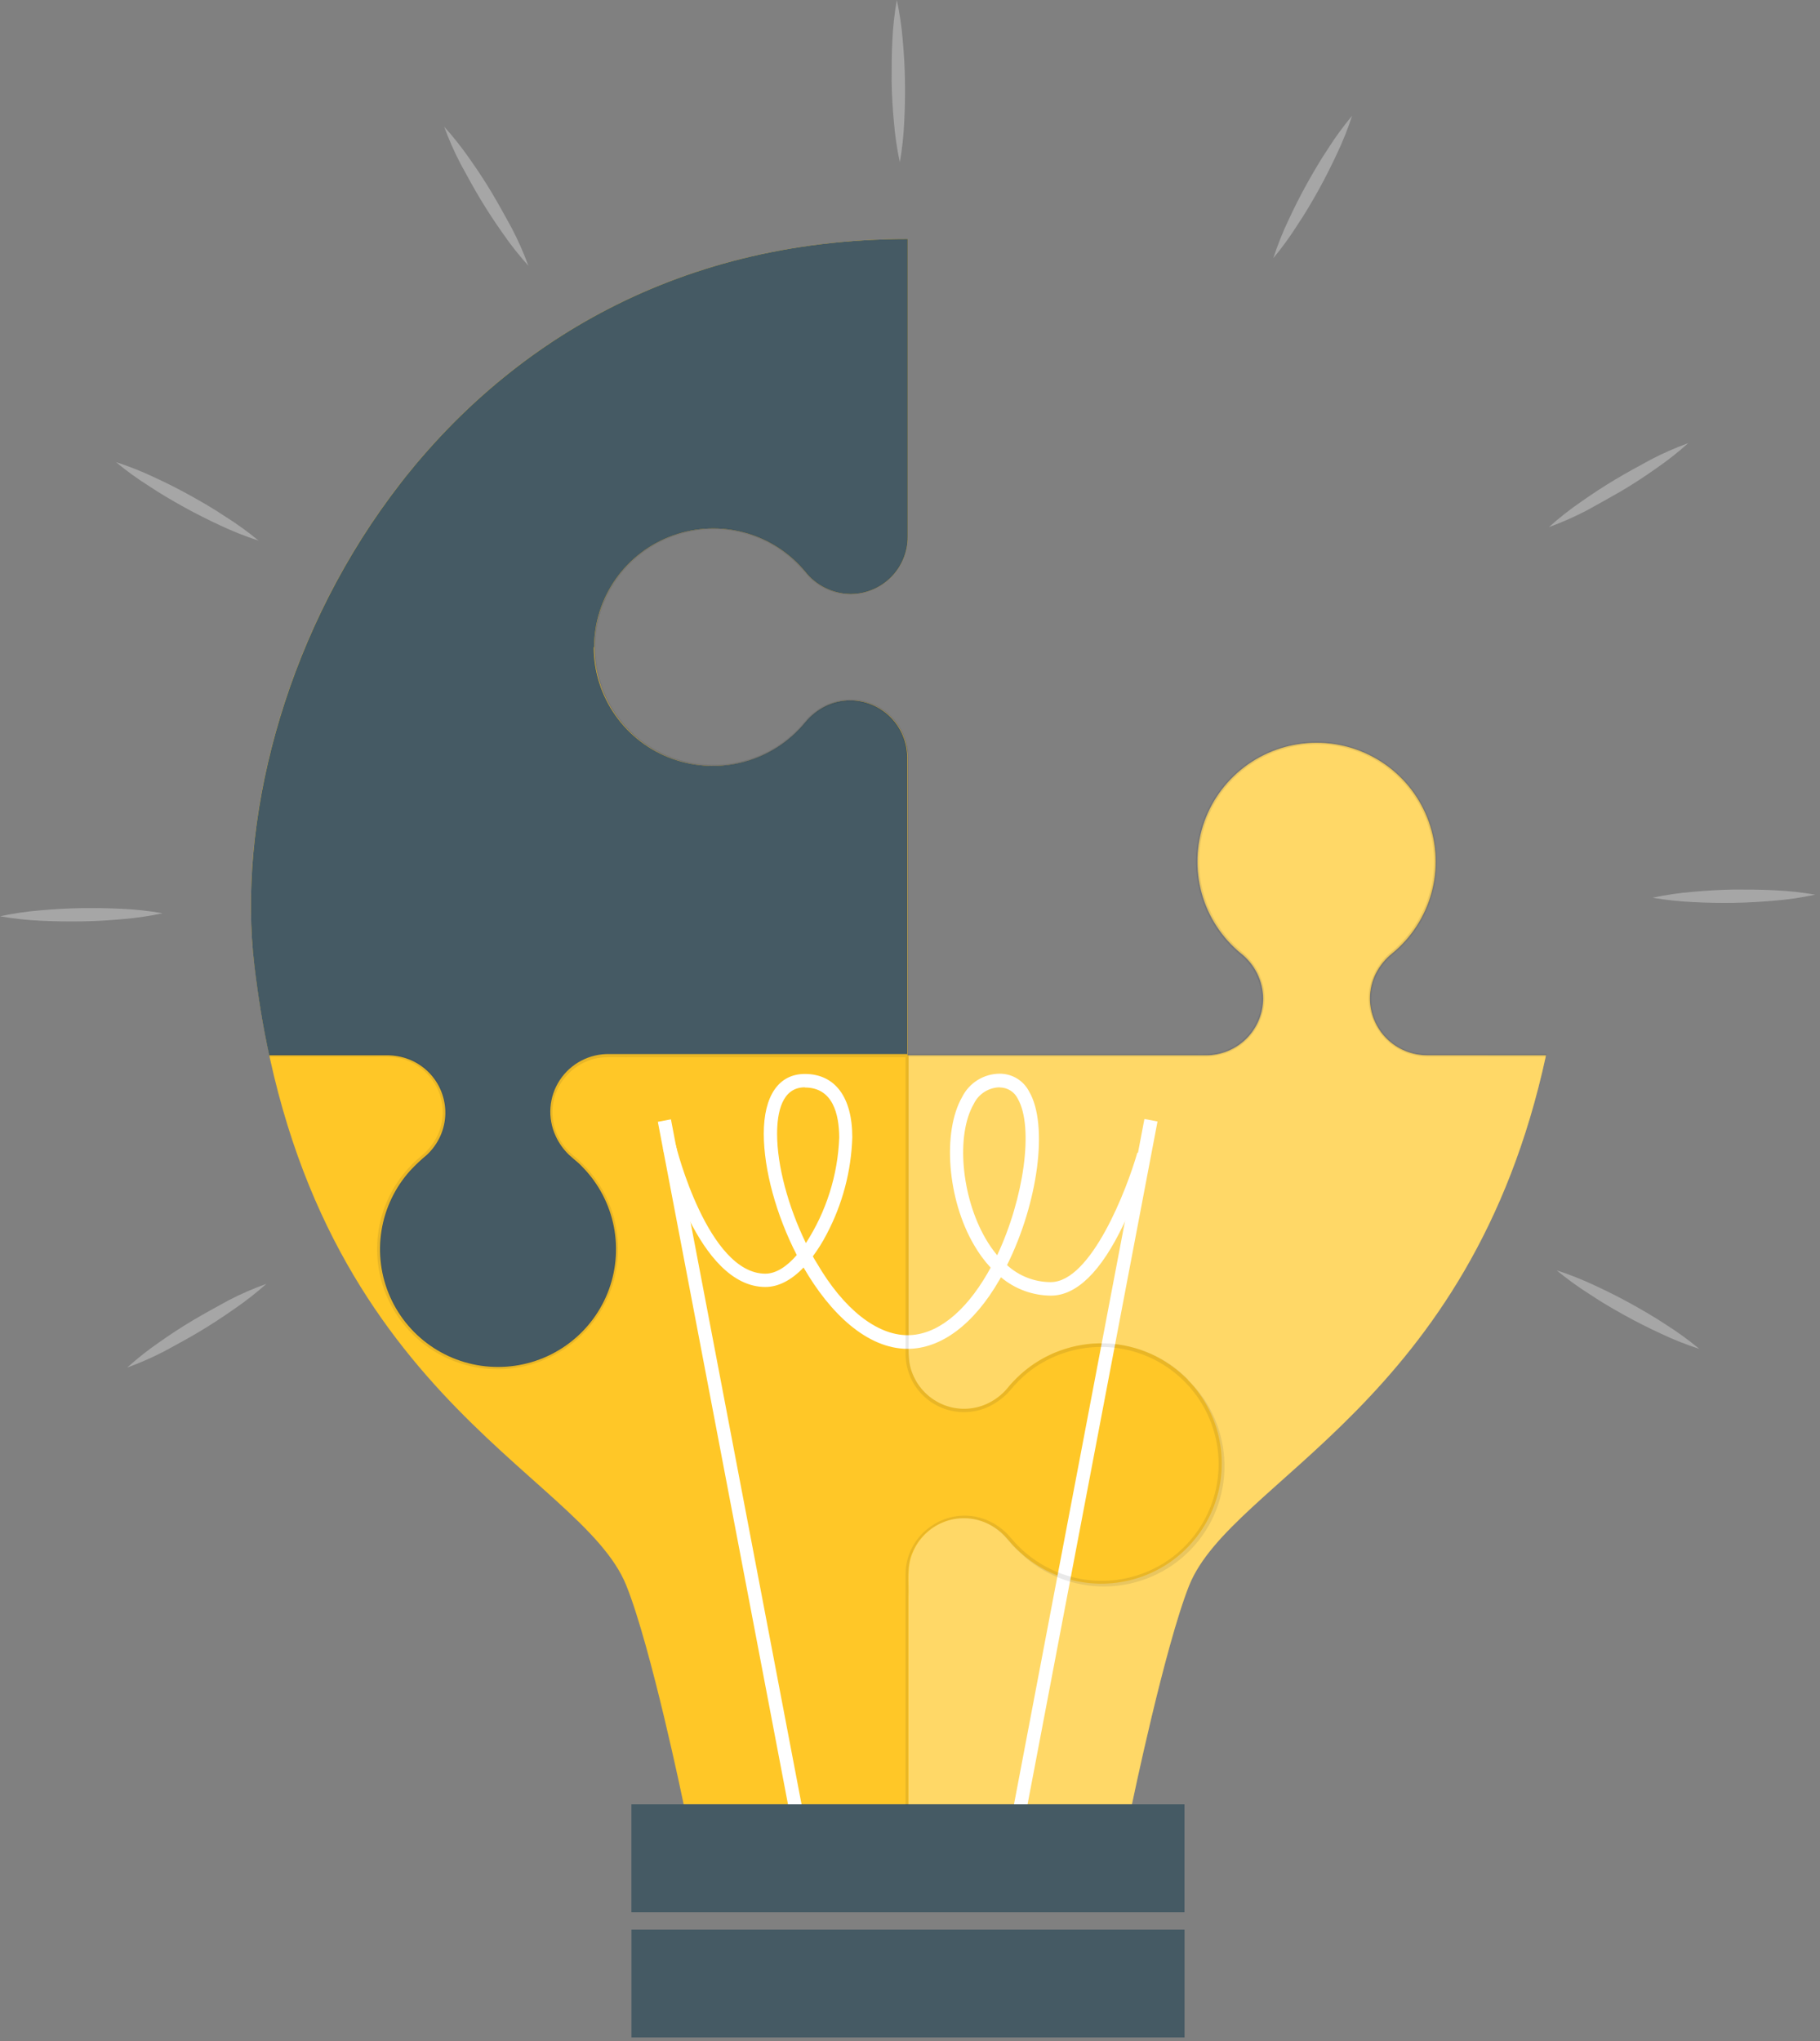
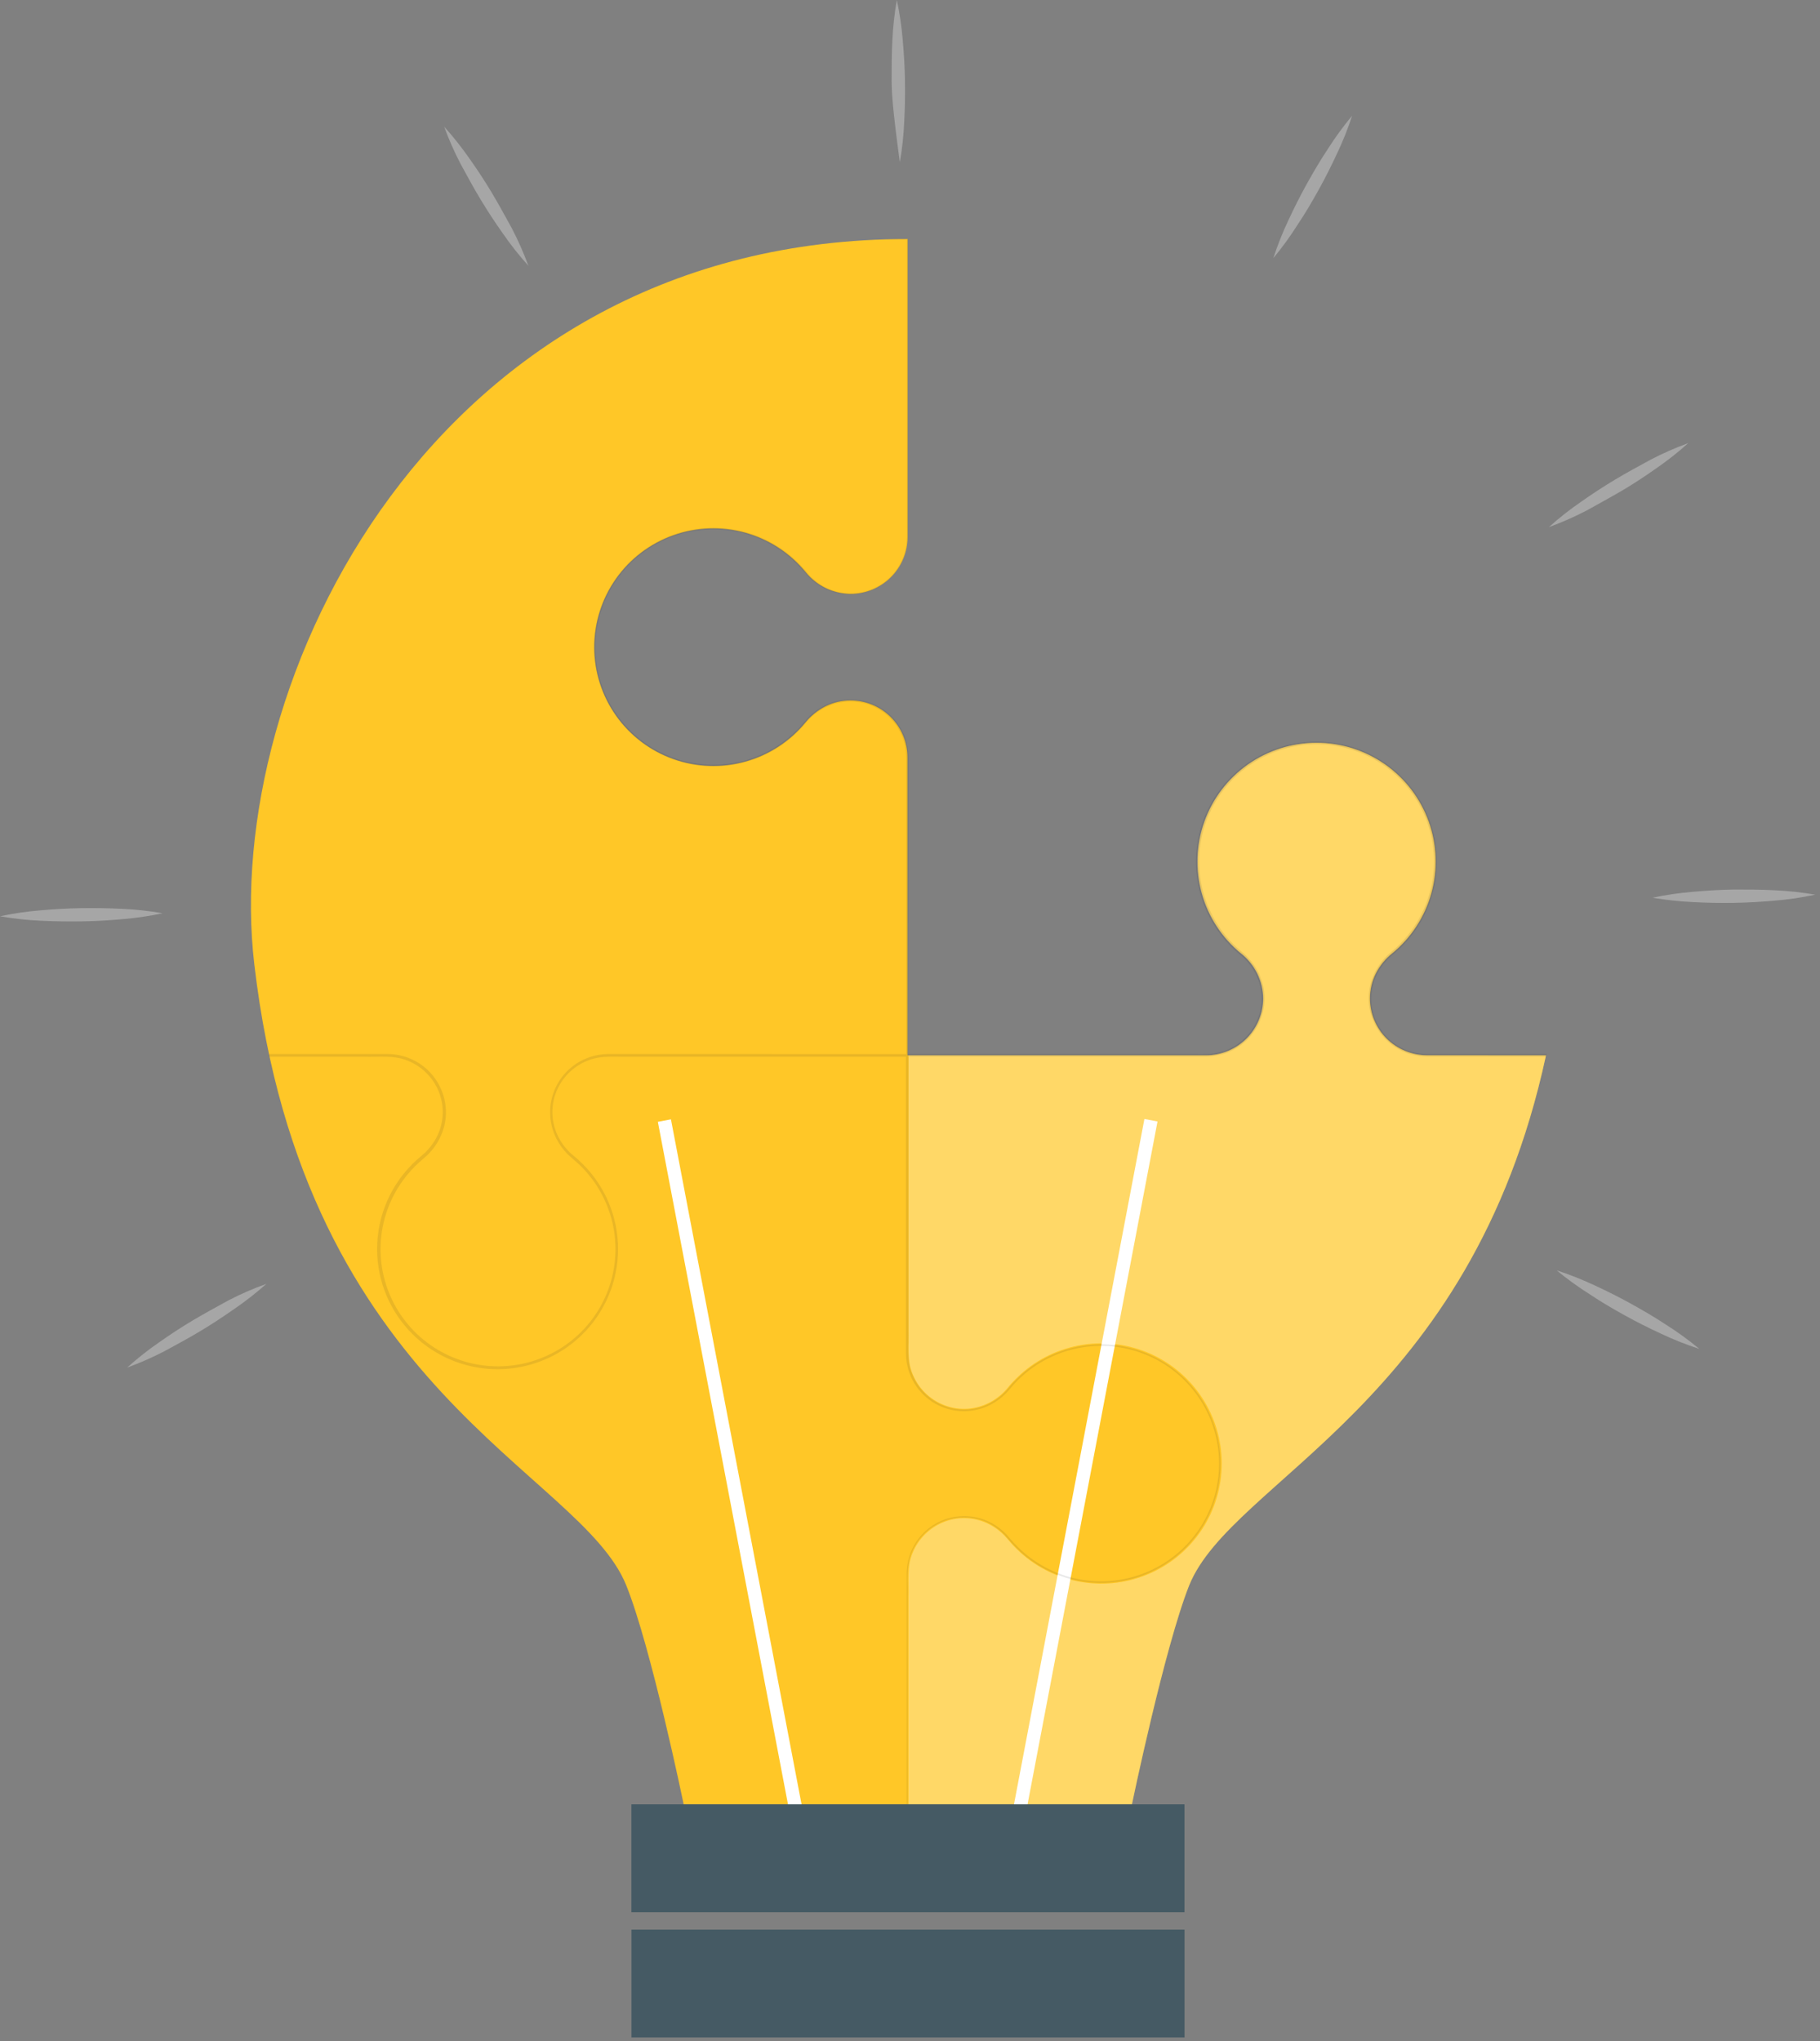
<svg xmlns="http://www.w3.org/2000/svg" width="264" height="296" viewBox="0 0 264 296" fill="none">
  <rect x="0" y="0" width="264" height="296" fill="#808080" stroke="none" />
  <path d="M224.256 153.051C213.329 203.669 178.701 214.597 172.502 229.904C168.934 238.865 164.196 261.656 164.196 261.656H99.166C99.166 261.656 94.457 238.874 90.84 229.914C84.177 213.353 44.144 201.943 36.892 139.875C32.057 99.105 62.807 34.694 131.657 34.665V77.885C131.654 80.076 130.78 82.176 129.226 83.724C127.672 85.272 125.566 86.142 123.37 86.142C122.11 86.125 120.87 85.829 119.739 85.275C118.609 84.721 117.616 83.924 116.833 82.939C114.575 80.192 111.522 78.207 108.09 77.258C104.658 76.309 101.016 76.441 97.662 77.636C94.308 78.832 91.407 81.032 89.356 83.936C87.305 86.84 86.204 90.306 86.204 93.858C86.204 97.41 87.305 100.876 89.356 103.78C91.407 106.684 94.308 108.884 97.662 110.08C101.016 111.275 104.658 111.407 108.09 110.458C111.522 109.508 114.575 107.524 116.833 104.776C117.625 103.801 118.613 103.003 119.734 102.433C120.857 101.872 122.094 101.578 123.35 101.574C125.546 101.574 127.653 102.444 129.207 103.992C130.761 105.54 131.635 107.64 131.637 109.831V153.051H174.968C177.163 153.048 179.267 152.178 180.818 150.63C182.37 149.082 183.243 146.983 183.246 144.795C183.231 143.538 182.935 142.3 182.38 141.172C181.824 140.044 181.023 139.054 180.035 138.274C177.281 136.023 175.291 132.977 174.339 129.554C173.387 126.131 173.52 122.498 174.718 119.153C175.917 115.808 178.123 112.914 181.034 110.868C183.946 108.822 187.42 107.724 190.982 107.724C194.543 107.724 198.017 108.822 200.929 110.868C203.84 112.914 206.046 115.808 207.245 119.153C208.443 122.498 208.576 126.131 207.624 129.554C206.672 132.977 204.683 136.023 201.928 138.274C200.947 139.061 200.146 140.048 199.578 141.168C199.015 142.291 198.72 143.529 198.717 144.785C198.717 146.975 199.59 149.075 201.142 150.623C202.694 152.171 204.8 153.041 206.995 153.041L224.256 153.051Z" fill="#FFC727" />
  <path opacity="0.3" d="M224.255 153.051C213.328 203.669 178.7 214.597 172.501 229.904C168.933 238.865 164.195 261.656 164.195 261.656H131.791V231.679C131.878 229.48 131.511 227.213 132.381 225.217C132.788 224.215 133.392 223.304 134.158 222.539C134.923 221.773 135.835 221.169 136.839 220.761C137.84 220.356 138.914 220.158 139.994 220.18C141.075 220.201 142.14 220.442 143.124 220.886C144.108 221.335 144.997 221.967 145.745 222.748C146.112 223.133 146.46 223.567 146.837 223.992C147.215 224.416 147.611 224.792 148.027 225.169C150.534 227.431 153.646 228.92 156.985 229.453C160.324 229.987 163.747 229.543 166.838 228.174C169.929 226.806 172.555 224.573 174.398 221.745C176.242 218.917 177.223 215.617 177.223 212.244C177.223 208.871 176.242 205.57 174.398 202.743C172.555 199.915 169.929 197.682 166.838 196.313C163.747 194.945 160.324 194.501 156.985 195.034C153.646 195.568 150.534 197.056 148.027 199.319C147.611 199.686 147.224 200.091 146.837 200.496C146.451 200.901 146.122 201.354 145.754 201.74C145.004 202.522 144.112 203.154 143.124 203.602C142.14 204.048 141.075 204.29 139.994 204.311C138.914 204.333 137.84 204.134 136.839 203.727C135.834 203.32 134.922 202.716 134.156 201.951C133.39 201.185 132.786 200.274 132.381 199.271C131.511 197.274 131.868 195.008 131.791 192.809V153.051H174.938C177.133 153.048 179.237 152.178 180.788 150.63C182.34 149.082 183.213 146.984 183.216 144.795C183.201 143.538 182.905 142.3 182.35 141.172C181.794 140.044 180.993 139.054 180.005 138.274C177.25 136.023 175.261 132.977 174.309 129.554C173.357 126.131 173.49 122.498 174.688 119.153C175.887 115.808 178.093 112.914 181.004 110.868C183.916 108.822 187.39 107.724 190.951 107.724C194.513 107.724 197.987 108.822 200.899 110.868C203.81 112.914 206.016 115.808 207.215 119.153C208.413 122.498 208.546 126.131 207.594 129.554C206.642 132.977 204.652 136.023 201.898 138.274C200.917 139.061 200.116 140.048 199.548 141.168C198.985 142.291 198.69 143.529 198.687 144.785C198.687 146.975 199.559 149.075 201.112 150.623C202.664 152.171 204.77 153.041 206.965 153.041L224.255 153.051Z" fill="white" />
-   <path d="M86.131 93.858C86.136 97.411 87.241 100.876 89.295 103.779C91.349 106.681 94.251 108.881 97.606 110.075C100.961 111.27 104.603 111.403 108.036 110.454C111.469 109.506 114.524 107.523 116.784 104.776C117.576 103.801 118.564 103.003 119.685 102.433C120.808 101.872 122.046 101.578 123.302 101.574C125.498 101.574 127.604 102.444 129.158 103.992C130.712 105.54 131.586 107.64 131.589 109.831V152.868H131.405H105.016H88.432C87.006 152.831 85.593 153.158 84.329 153.818C83.064 154.478 81.989 155.448 81.205 156.638C80.421 157.827 79.954 159.196 79.848 160.616C79.742 162.035 80.001 163.459 80.6 164.751C81.067 165.773 81.723 166.699 82.534 167.48C82.949 167.866 83.385 168.213 83.791 168.57C84.197 168.927 84.584 169.332 84.951 169.737C87.168 172.189 88.624 175.229 89.144 178.49C89.663 181.751 89.224 185.092 87.879 188.108C86.533 191.125 84.34 193.687 81.564 195.486C78.789 197.285 75.55 198.242 72.24 198.242C68.93 198.242 65.691 197.285 62.916 195.486C60.14 193.687 57.947 191.125 56.602 188.108C55.256 185.092 54.817 181.751 55.337 178.49C55.856 175.229 57.312 172.189 59.529 169.737C60.282 168.931 61.086 168.173 61.937 167.471C62.753 166.702 63.41 165.781 63.871 164.76C64.33 163.739 64.578 162.635 64.599 161.516C64.62 160.396 64.414 159.284 63.993 158.246C63.572 157.208 62.945 156.266 62.15 155.476C61.354 154.686 60.407 154.064 59.364 153.649C58.321 153.238 57.208 153.031 56.086 153.041H39.048C38.158 148.952 37.44 144.592 36.892 139.962C32.057 99.105 62.807 34.694 131.657 34.665V77.885C131.654 80.076 130.78 82.176 129.226 83.724C127.672 85.272 125.566 86.142 123.37 86.142C122.11 86.125 120.87 85.829 119.739 85.275C118.609 84.721 117.616 83.924 116.833 82.939C114.573 80.193 111.517 78.21 108.085 77.262C104.652 76.313 101.009 76.446 97.654 77.641C94.3 78.835 91.397 81.035 89.343 83.937C87.289 86.84 86.184 90.305 86.179 93.858H86.131Z" fill="#455A64" />
  <path d="M97.324 162.332L95.424 162.693L114.748 264.022L116.648 263.662L97.324 162.332Z" fill="white" />
  <path d="M166.003 162.283L146.714 263.62L148.614 263.979L167.903 162.643L166.003 162.283Z" fill="white" />
-   <path d="M131.656 195.615C125.786 195.615 120.391 190.465 116.561 183.819C114.792 185.671 112.896 186.645 111.02 186.645C101.196 186.645 96.361 167.355 96.158 166.564L98.043 166.101C98.043 166.284 102.714 184.716 111.02 184.716C112.558 184.716 114.134 183.684 115.575 182.015C112.606 176.228 110.798 169.669 110.788 164.432C110.788 158.925 112.954 155.751 116.745 155.751C121.116 155.751 123.63 159.098 123.63 164.943C123.477 169.834 122.211 174.627 119.926 178.958C119.343 180.092 118.667 181.176 117.905 182.199C118.089 182.536 118.283 182.874 118.476 183.163C122.344 189.828 127.179 193.638 131.656 193.638C135.785 193.638 139.904 190.436 143.26 184.629L143.695 183.838C142.768 182.833 141.957 181.726 141.278 180.54C137.41 173.933 136.665 164.143 139.566 159.089C140.072 158.079 140.849 157.229 141.81 156.633C142.771 156.037 143.879 155.718 145.01 155.713C145.894 155.708 146.761 155.948 147.516 156.406C148.271 156.864 148.883 157.522 149.284 158.307C152.108 163.13 150.57 174.463 146.074 183.472C147.802 185.055 150.061 185.936 152.408 185.941C158.287 185.941 163.489 172.38 164.978 167.162L166.835 167.692C165.808 171.087 164.514 174.396 162.967 177.588C159.699 184.475 156.121 187.899 152.446 187.899C149.791 187.885 147.225 186.943 145.194 185.237C145.117 185.362 145.039 185.488 144.971 185.623C141.239 192.095 136.491 195.615 131.656 195.615ZM145.02 157.69C144.228 157.701 143.456 157.933 142.789 158.359C142.123 158.785 141.589 159.389 141.249 160.101C138.647 164.596 139.431 173.537 142.96 179.623C143.451 180.476 144.014 181.286 144.643 182.044C148.511 173.836 150.009 163.439 147.621 159.32C147.383 158.839 147.015 158.434 146.559 158.15C146.103 157.865 145.577 157.713 145.039 157.709L145.02 157.69ZM116.745 157.69C113.419 157.69 112.722 161.355 112.722 164.442C112.722 169.033 114.318 174.974 116.9 180.279C119.859 175.702 121.529 170.415 121.735 164.972C121.715 161.664 120.855 157.719 116.764 157.719L116.745 157.69Z" fill="white" />
  <path d="M171.815 261.676H91.584V277.32H171.815V261.676Z" fill="#455A64" />
  <path d="M171.825 279.847H91.594V295.482H171.825V279.847Z" fill="#455A64" />
-   <path d="M130.524 23.534C130.11 21.597 129.823 19.635 129.664 17.66C129.477 15.731 129.367 13.773 129.335 11.787C129.335 9.857 129.335 7.861 129.441 5.893C129.529 3.917 129.745 1.948 130.089 0C130.504 1.934 130.792 3.893 130.95 5.864C131.124 7.793 131.24 9.79 131.269 11.748C131.298 13.706 131.269 15.674 131.163 17.631C131.079 19.611 130.866 21.583 130.524 23.534Z" fill="#A6A6A6" />
+   <path d="M130.524 23.534C129.477 15.731 129.367 13.773 129.335 11.787C129.335 9.857 129.335 7.861 129.441 5.893C129.529 3.917 129.745 1.948 130.089 0C130.504 1.934 130.792 3.893 130.95 5.864C131.124 7.793 131.24 9.79 131.269 11.748C131.298 13.706 131.269 15.674 131.163 17.631C131.079 19.611 130.866 21.583 130.524 23.534Z" fill="#A6A6A6" />
  <path d="M76.644 38.542C75.316 37.071 74.085 35.515 72.96 33.884C71.818 32.276 70.742 30.633 69.73 28.955C68.705 27.277 67.796 25.56 66.829 23.805C65.908 22.05 65.107 20.236 64.431 18.374C65.757 19.844 66.987 21.397 68.115 23.023C69.256 24.634 70.339 26.274 71.345 27.962C72.35 29.65 73.279 31.357 74.246 33.112C75.162 34.868 75.963 36.682 76.644 38.542Z" fill="#A6A6A6" />
-   <path d="M37.51 78.406C35.622 77.795 33.774 77.063 31.979 76.217C30.187 75.388 28.43 74.5 26.709 73.555C24.988 72.59 23.305 71.626 21.652 70.517C19.964 69.457 18.349 68.288 16.817 67.015C18.704 67.623 20.548 68.354 22.338 69.205C24.137 70.025 25.887 70.912 27.608 71.867C29.329 72.822 31.012 73.796 32.666 74.905C34.356 75.964 35.975 77.134 37.51 78.406Z" fill="#A6A6A6" />
  <path d="M23.595 132.449C21.655 132.858 19.692 133.145 17.716 133.307C15.782 133.481 13.78 133.596 11.817 133.625C9.854 133.654 7.882 133.625 5.909 133.529C3.927 133.442 1.954 133.226 0.001 132.883C1.939 132.469 3.903 132.182 5.88 132.024C7.814 131.851 9.816 131.735 11.778 131.706C13.742 131.677 15.714 131.706 17.687 131.802C19.668 131.889 21.642 132.105 23.595 132.449Z" fill="#A6A6A6" />
  <path d="M38.642 186.192C37.169 187.5 35.616 188.715 33.99 189.828C32.385 190.957 30.732 192.037 29.049 193.05C27.366 194.063 25.645 194.979 23.885 195.943C22.125 196.858 20.306 197.657 18.441 198.336C19.916 197.008 21.476 195.777 23.112 194.651C24.717 193.523 26.361 192.442 28.053 191.439C29.745 190.436 31.457 189.51 33.217 188.546C34.97 187.641 36.783 186.855 38.642 186.192Z" fill="#A6A6A6" />
  <path d="M225.802 184.234C227.691 184.846 229.538 185.577 231.333 186.424C233.122 187.253 234.882 188.131 236.603 189.086C238.325 190.041 240.007 191.015 241.661 192.114C243.348 193.177 244.963 194.35 246.496 195.625C244.61 195.013 242.766 194.282 240.974 193.436C239.175 192.606 237.425 191.728 235.704 190.774C233.983 189.819 232.3 188.845 230.647 187.735C228.958 186.673 227.34 185.504 225.802 184.234Z" fill="#A6A6A6" />
  <path d="M239.717 130.191C241.656 129.777 243.62 129.491 245.596 129.333C247.569 129.153 249.535 129.044 251.495 129.005C253.429 129.005 255.431 129.005 257.403 129.111C259.384 129.2 261.357 129.413 263.311 129.748C261.373 130.165 259.409 130.455 257.432 130.616C255.498 130.789 253.497 130.905 251.534 130.934C249.571 130.963 247.598 130.934 245.625 130.828C243.644 130.739 241.671 130.527 239.717 130.191Z" fill="#A6A6A6" />
  <path d="M224.67 76.448C226.145 75.123 227.706 73.896 229.341 72.773C230.946 71.635 232.6 70.564 234.282 69.552C235.965 68.539 237.686 67.623 239.446 66.658C241.205 65.74 243.024 64.941 244.89 64.266C243.415 65.591 241.855 66.819 240.219 67.941C238.614 69.079 236.967 70.153 235.278 71.162C233.596 72.127 231.874 73.091 230.114 74.056C228.354 74.97 226.535 75.769 224.67 76.448Z" fill="#A6A6A6" />
  <path d="M184.705 37.433C185.318 35.549 186.051 33.707 186.9 31.916C187.731 30.132 188.611 28.376 189.569 26.659C190.526 24.942 191.503 23.264 192.605 21.615C193.671 19.932 194.847 18.321 196.125 16.792C195.516 18.674 194.782 20.514 193.93 22.3C193.098 24.084 192.218 25.84 191.261 27.556C190.304 29.273 189.327 30.951 188.215 32.601C187.153 34.287 185.981 35.901 184.705 37.433Z" fill="#A6A6A6" />
  <g opacity="0.1">
    <path d="M223.723 152.858H210.437C208.232 152.771 205.96 153.138 203.958 152.27C202.953 151.864 202.04 151.261 201.273 150.497C200.506 149.734 199.9 148.824 199.49 147.823C199.085 146.824 198.886 145.753 198.908 144.676C198.93 143.598 199.171 142.536 199.616 141.554C200.066 140.572 200.7 139.685 201.482 138.94C201.869 138.573 202.304 138.226 202.73 137.85C203.155 137.474 203.532 137.078 203.91 136.664C206.178 134.162 207.67 131.058 208.205 127.728C208.74 124.397 208.295 120.984 206.923 117.901C205.551 114.818 203.312 112.198 200.477 110.359C197.642 108.52 194.333 107.542 190.952 107.542C187.57 107.542 184.261 108.52 181.426 110.359C178.592 112.198 176.352 114.818 174.981 117.901C173.609 120.984 173.163 124.397 173.698 127.728C174.233 131.058 175.726 134.162 177.994 136.664C178.362 137.078 178.768 137.464 179.174 137.85C179.58 138.236 180.035 138.564 180.421 138.93C181.205 139.678 181.838 140.569 182.288 141.554C182.735 142.535 182.978 143.597 182.999 144.675C183.021 145.754 182.821 146.825 182.413 147.823C182.006 148.825 181.4 149.735 180.633 150.499C179.865 151.263 178.951 151.865 177.946 152.27C175.944 153.138 173.672 152.781 171.467 152.858H131.424V153.224V179.546V196.107C131.394 197.52 131.723 198.918 132.38 200.17C133.038 201.422 134.002 202.487 135.183 203.267C136.365 204.047 137.725 204.516 139.138 204.63C140.55 204.744 141.968 204.5 143.26 203.92C144.285 203.454 145.214 202.799 145.997 201.991C146.383 201.576 146.731 201.142 147.089 200.737C147.447 200.332 147.853 199.946 148.259 199.58C150.717 197.369 153.766 195.916 157.034 195.398C160.303 194.88 163.653 195.318 166.677 196.66C169.701 198.001 172.271 200.189 174.074 202.958C175.877 205.726 176.837 208.957 176.837 212.258C176.837 215.56 175.877 218.79 174.074 221.559C172.271 224.328 169.701 226.515 166.677 227.857C163.653 229.199 160.303 229.637 157.034 229.119C153.766 228.6 150.717 227.148 148.259 224.937C147.451 224.186 146.692 223.384 145.987 222.535C145.217 221.721 144.293 221.065 143.27 220.606C142.246 220.148 141.139 219.901 140.017 219.88C138.894 219.859 137.78 220.065 136.739 220.484C135.698 220.904 134.754 221.53 133.962 222.323C133.17 223.116 132.546 224.061 132.13 225.101C131.717 226.141 131.511 227.252 131.521 228.371V261.666H131.656V231.679C131.733 229.49 131.376 227.213 132.256 225.168C132.665 224.153 133.275 223.23 134.051 222.455C134.826 221.68 135.75 221.069 136.767 220.658C137.784 220.248 138.874 220.046 139.972 220.065C141.069 220.084 142.151 220.324 143.154 220.77C144.155 221.239 145.057 221.894 145.813 222.699C146.518 223.557 147.28 224.366 148.095 225.12C150.587 227.359 153.676 228.83 156.989 229.353C160.302 229.877 163.696 229.432 166.76 228.071C169.824 226.711 172.427 224.494 174.254 221.688C176.081 218.882 177.053 215.609 177.053 212.263C177.053 208.918 176.081 205.644 174.254 202.838C172.427 200.033 169.824 197.815 166.76 196.455C163.696 195.094 160.302 194.649 156.989 195.173C153.676 195.697 150.587 197.167 148.095 199.406C147.679 199.782 147.292 200.178 146.906 200.583C146.519 200.988 146.19 201.431 145.813 201.827C145.06 202.612 144.164 203.247 143.173 203.698C142.179 204.147 141.105 204.39 140.014 204.412C138.924 204.433 137.84 204.233 136.829 203.823C135.821 203.411 134.905 202.802 134.137 202.032C133.368 201.262 132.761 200.346 132.352 199.338C131.472 197.313 131.849 195.037 131.762 192.847V179.556V153.234H131.656L131.84 153.051V153.234H174.784C175.919 153.249 177.045 153.043 178.101 152.626C179.158 152.203 180.12 151.572 180.927 150.769C181.735 149.967 182.371 149.01 182.799 147.957C183.227 146.903 183.438 145.774 183.418 144.637C183.398 143.501 183.149 142.38 182.684 141.342C182.217 140.313 181.561 139.381 180.75 138.593C180.334 138.197 179.909 137.86 179.503 137.493C179.097 137.127 178.71 136.741 178.342 136.336C176.13 133.897 174.674 130.87 174.152 127.622C173.631 124.375 174.065 121.046 175.402 118.039C176.74 115.033 178.923 112.478 181.687 110.685C184.452 108.892 187.679 107.938 190.976 107.938C194.274 107.938 197.5 108.892 200.265 110.685C203.029 112.478 205.212 115.033 206.55 118.039C207.887 121.046 208.322 124.375 207.8 127.622C207.278 130.87 205.822 133.897 203.61 136.336C203.246 136.74 202.862 137.127 202.459 137.493C202.053 137.86 201.627 138.197 201.212 138.593C200.399 139.382 199.742 140.318 199.278 141.351C198.807 142.386 198.554 143.506 198.534 144.643C198.514 145.779 198.728 146.907 199.162 147.958C199.804 149.544 200.915 150.898 202.347 151.841C203.778 152.783 205.463 153.269 207.178 153.234H224.274L224.361 152.848L223.723 152.858Z" fill="#1D1E1B" />
-     <path d="M172.376 200.101C169.207 196.86 164.904 194.969 160.369 194.823C155.833 194.677 151.417 196.289 148.046 199.319C147.631 199.686 147.244 200.091 146.857 200.496C146.47 200.901 146.141 201.354 145.774 201.74C145.024 202.522 144.131 203.154 143.144 203.602C142.16 204.048 141.095 204.29 140.014 204.311C138.933 204.333 137.859 204.134 136.858 203.727C135.854 203.321 134.941 202.716 134.175 201.951C133.41 201.185 132.806 200.274 132.4 199.271C131.53 197.274 131.888 195.008 131.811 192.809V152.868H131.443H105.054H88.431C87.005 152.831 85.592 153.159 84.328 153.818C83.063 154.478 81.988 155.448 81.204 156.638C80.42 157.827 79.953 159.196 79.847 160.616C79.741 162.036 80 163.459 80.599 164.751C81.066 165.773 81.722 166.699 82.533 167.48C82.949 167.866 83.384 168.213 83.79 168.57C84.196 168.927 84.583 169.332 84.95 169.737C87.167 172.189 88.623 175.23 89.143 178.49C89.662 181.751 89.223 185.092 87.878 188.108C86.532 191.125 84.339 193.688 81.564 195.486C78.788 197.285 75.549 198.242 72.239 198.242C68.929 198.242 65.69 197.285 62.915 195.486C60.139 193.688 57.946 191.125 56.601 188.108C55.255 185.092 54.816 181.751 55.336 178.49C55.855 175.23 57.312 172.189 59.528 169.737C60.281 168.931 61.085 168.174 61.936 167.471C62.752 166.702 63.41 165.782 63.87 164.76C64.329 163.739 64.577 162.635 64.598 161.516C64.619 160.396 64.413 159.284 63.992 158.246C63.571 157.208 62.944 156.266 62.149 155.476C61.353 154.686 60.406 154.065 59.364 153.649C58.32 153.238 57.207 153.031 56.086 153.041H39.047C39.038 153.092 39.038 153.145 39.047 153.196H52.749C54.944 153.273 57.227 152.916 59.277 153.794C60.295 154.202 61.22 154.811 61.997 155.584C62.774 156.357 63.387 157.279 63.798 158.294C64.21 159.308 64.412 160.396 64.393 161.49C64.374 162.585 64.133 163.664 63.686 164.664C63.216 165.663 62.56 166.563 61.752 167.316C60.892 168.019 60.081 168.78 59.325 169.593C57.08 172.078 55.606 175.16 55.081 178.464C54.556 181.768 55.002 185.153 56.366 188.21C57.73 191.266 59.953 193.863 62.766 195.685C65.579 197.507 68.861 198.477 72.215 198.477C75.569 198.477 78.851 197.507 81.664 195.685C84.477 193.863 86.7 191.266 88.064 188.21C89.427 185.153 89.874 181.768 89.349 178.464C88.824 175.16 87.35 172.078 85.105 169.593C84.728 169.178 84.331 168.792 83.925 168.406C83.519 168.02 83.074 167.692 82.678 167.316C81.891 166.565 81.254 165.671 80.802 164.683C80.351 163.692 80.108 162.62 80.086 161.532C80.065 160.445 80.265 159.364 80.676 158.356C81.089 157.35 81.7 156.437 82.472 155.67C83.244 154.903 84.162 154.298 85.173 153.89C87.203 153.012 89.485 153.389 91.68 153.302H104.967H131.356V153.119L131.54 153.302H131.356V196.185C131.341 197.316 131.548 198.44 131.965 199.493C132.389 200.548 133.023 201.507 133.827 202.312C134.632 203.118 135.591 203.753 136.647 204.18C137.703 204.606 138.835 204.816 139.975 204.797C141.114 204.777 142.238 204.528 143.279 204.065C144.31 203.599 145.245 202.944 146.035 202.136C146.431 201.721 146.77 201.297 147.137 200.891C147.505 200.486 147.892 200.101 148.298 199.734C150.743 197.527 153.777 196.075 157.033 195.555C160.289 195.034 163.627 195.467 166.641 196.801C169.655 198.135 172.216 200.313 174.014 203.071C175.811 205.828 176.768 209.046 176.768 212.336C176.768 215.625 175.811 218.843 174.014 221.6C172.216 224.358 169.655 226.536 166.641 227.87C163.627 229.204 160.289 229.637 157.033 229.116C153.777 228.596 150.743 227.144 148.298 224.937C147.892 224.574 147.505 224.191 147.137 223.789C146.77 223.384 146.431 222.96 146.035 222.545C145.243 221.734 144.305 221.08 143.269 220.616C142.232 220.147 141.109 219.894 139.969 219.874C138.83 219.854 137.699 220.067 136.645 220.5C135.055 221.141 133.698 222.249 132.753 223.677C131.809 225.105 131.321 226.786 131.356 228.496V261.792H131.724V231.679C131.811 229.48 131.443 227.213 132.313 225.217C132.72 224.215 133.324 223.304 134.09 222.539C134.856 221.773 135.767 221.169 136.771 220.761C137.773 220.356 138.846 220.158 139.927 220.18C141.007 220.201 142.072 220.442 143.057 220.886C144.041 221.335 144.93 221.967 145.677 222.748C146.045 223.133 146.393 223.567 146.77 223.992C147.147 224.416 147.543 224.792 147.959 225.169C151.293 228.387 155.772 230.152 160.411 230.076C165.05 230 169.469 228.089 172.695 224.763C175.921 221.438 177.691 216.97 177.615 212.343C177.539 207.716 175.623 203.309 172.289 200.091L172.376 200.101ZM172.115 200.361C169.015 197.184 164.801 195.328 160.359 195.182C155.917 195.037 151.591 196.613 148.288 199.58C147.882 199.946 147.495 200.342 147.118 200.737C146.741 201.133 146.412 201.576 146.025 201.991C145.242 202.799 144.314 203.454 143.289 203.92C142.259 204.385 141.145 204.637 140.015 204.66C138.885 204.683 137.761 204.477 136.713 204.055C135.134 203.416 133.786 202.314 132.847 200.895C131.907 199.477 131.422 197.807 131.453 196.107V179.556V153.234V196.117C131.438 197.249 131.645 198.373 132.062 199.425C132.486 200.481 133.119 201.44 133.924 202.245C134.728 203.05 135.687 203.685 136.744 204.112C137.8 204.539 138.932 204.749 140.071 204.729C141.211 204.709 142.335 204.46 143.376 203.997C144.407 203.531 145.342 202.877 146.132 202.068C146.528 201.653 146.867 201.229 147.234 200.824C147.601 200.419 147.988 200.033 148.394 199.667C150.839 197.46 153.874 196.008 157.13 195.487C160.386 194.967 163.723 195.4 166.737 196.734C169.752 198.068 172.313 200.246 174.11 203.003C175.908 205.76 176.865 208.979 176.865 212.268C176.865 215.557 175.908 218.776 174.11 221.533C172.313 224.29 169.752 226.468 166.737 227.802C163.723 229.136 160.386 229.569 157.13 229.049C153.874 228.528 150.839 227.076 148.394 224.87C147.989 224.507 147.601 224.124 147.234 223.722C146.867 223.317 146.528 222.892 146.132 222.478C145.34 221.667 144.401 221.012 143.366 220.548C142.328 220.079 141.205 219.827 140.066 219.807C138.927 219.787 137.796 220 136.742 220.433C135.152 221.074 133.794 222.182 132.85 223.61C131.905 225.038 131.418 226.718 131.453 228.429V261.724H131.569V228.409C131.559 227.29 131.766 226.18 132.178 225.14C132.591 224.104 133.21 223.162 133.996 222.369C134.782 221.577 135.72 220.95 136.754 220.527C137.788 220.104 138.897 219.893 140.015 219.907C141.133 219.92 142.236 220.158 143.26 220.606C144.284 221.065 145.207 221.721 145.977 222.535C146.682 223.384 147.441 224.186 148.249 224.937C151.544 227.945 155.885 229.552 160.349 229.418C164.813 229.284 169.049 227.418 172.156 224.217C175.262 221.017 176.995 216.734 176.986 212.279C176.976 207.824 175.225 203.548 172.105 200.361H172.115Z" fill="#1D1E1B" />
    <path d="M128.185 34.723H131.55V34.665C130.422 34.665 129.3 34.684 128.185 34.723ZM131.772 126.546V109.985C131.802 108.572 131.473 107.174 130.816 105.923C130.159 104.671 129.194 103.605 128.013 102.825C126.831 102.045 125.471 101.576 124.059 101.462C122.646 101.348 121.228 101.592 119.936 102.172C118.911 102.639 117.983 103.293 117.2 104.101C116.813 104.516 116.465 104.95 116.107 105.355C115.749 105.76 115.343 106.146 114.937 106.513C112.479 108.723 109.431 110.176 106.162 110.694C102.893 111.213 99.543 110.774 96.519 109.433C93.495 108.091 90.925 105.903 89.122 103.135C87.319 100.366 86.359 97.135 86.359 93.834C86.359 90.532 87.319 87.302 89.122 84.533C90.925 81.765 93.495 79.577 96.519 78.235C99.543 76.893 102.893 76.455 106.162 76.973C109.431 77.492 112.479 78.944 114.937 81.155C115.746 81.906 116.505 82.708 117.209 83.557C117.979 84.371 118.903 85.027 119.927 85.486C120.951 85.944 122.057 86.191 123.179 86.212C124.302 86.233 125.417 86.028 126.457 85.608C127.498 85.188 128.443 84.562 129.235 83.769C130.027 82.976 130.65 82.031 131.066 80.991C131.479 79.951 131.686 78.84 131.675 77.722V61.17V34.665H131.559L131.617 34.723H131.559V61.17V74.423C131.482 76.612 131.84 78.888 130.96 80.933C130.551 81.95 129.94 82.874 129.164 83.65C128.388 84.426 127.463 85.038 126.445 85.448C125.426 85.859 124.335 86.06 123.237 86.04C122.138 86.02 121.055 85.779 120.052 85.332C119.051 84.863 118.149 84.208 117.393 83.403C116.688 82.545 115.926 81.736 115.111 80.982C112.619 78.743 109.529 77.272 106.217 76.749C102.904 76.225 99.51 76.67 96.446 78.031C93.382 79.391 90.779 81.608 88.952 84.414C87.125 87.219 86.153 90.493 86.153 93.839C86.153 97.184 87.125 100.458 88.952 103.264C90.779 106.069 93.382 108.286 96.446 109.647C99.51 111.007 102.904 111.453 106.217 110.929C109.529 110.405 112.619 108.935 115.111 106.696C115.527 106.32 115.914 105.924 116.3 105.519C116.687 105.114 117.016 104.67 117.393 104.275C118.155 103.502 119.058 102.88 120.052 102.442C121.046 101.993 122.12 101.75 123.211 101.729C124.302 101.707 125.385 101.907 126.396 102.317C127.404 102.729 128.32 103.338 129.089 104.108C129.857 104.878 130.464 105.794 130.873 106.802C131.753 108.827 131.376 111.104 131.463 113.293V126.546V152.868H131.656L131.472 153.051V152.868H88.432C87.297 152.853 86.17 153.059 85.115 153.475C84.057 153.898 83.096 154.53 82.288 155.332C81.481 156.135 80.844 157.092 80.416 158.145C79.988 159.199 79.778 160.328 79.798 161.464C79.817 162.601 80.067 163.722 80.531 164.76C80.999 165.789 81.654 166.721 82.465 167.509C82.881 167.905 83.307 168.242 83.713 168.609C84.119 168.975 84.506 169.361 84.873 169.766C87.086 172.205 88.541 175.232 89.063 178.479C89.585 181.727 89.151 185.056 87.813 188.062C86.476 191.069 84.293 193.624 81.528 195.417C78.764 197.21 75.537 198.164 72.239 198.164C68.942 198.164 65.715 197.21 62.951 195.417C60.186 193.624 58.003 191.069 56.666 188.062C55.328 185.056 54.894 181.727 55.416 178.479C55.938 175.232 57.393 172.205 59.606 169.766C59.97 169.361 60.354 168.975 60.756 168.609C61.163 168.242 61.588 167.905 62.004 167.509C62.817 166.719 63.473 165.783 63.938 164.751C64.408 163.716 64.661 162.595 64.681 161.459C64.701 160.323 64.488 159.194 64.054 158.144C63.411 156.557 62.301 155.203 60.869 154.261C59.437 153.319 57.752 152.833 56.038 152.868H39.019C39.01 152.906 39.01 152.945 39.019 152.983C39.009 153.034 39.009 153.087 39.019 153.138C39.01 153.176 39.01 153.215 39.019 153.253H52.692C54.897 153.34 57.169 152.974 59.171 153.842C60.175 154.248 61.088 154.85 61.856 155.614C62.623 156.378 63.229 157.287 63.638 158.288C64.044 159.287 64.242 160.358 64.221 161.436C64.199 162.514 63.958 163.576 63.512 164.558C63.062 165.539 62.429 166.426 61.646 167.172C61.259 167.538 60.824 167.885 60.399 168.261C59.973 168.638 59.596 169.033 59.219 169.448C56.95 171.949 55.458 175.053 54.923 178.384C54.388 181.714 54.834 185.128 56.205 188.211C57.577 191.294 59.816 193.914 62.651 195.752C65.486 197.591 68.795 198.57 72.177 198.57C75.558 198.57 78.867 197.591 81.702 195.752C84.537 193.914 86.776 191.294 88.148 188.211C89.52 185.128 89.965 181.714 89.43 178.384C88.895 175.053 87.403 171.949 85.134 169.448C84.767 169.033 84.361 168.647 83.954 168.261C83.548 167.876 83.094 167.548 82.707 167.181C81.923 166.433 81.29 165.543 80.841 164.558C80.393 163.576 80.151 162.514 80.129 161.436C80.108 160.358 80.307 159.287 80.715 158.288C81.123 157.286 81.728 156.376 82.496 155.612C83.263 154.848 84.177 154.246 85.183 153.842C87.184 152.974 89.457 153.331 91.662 153.253H131.704V152.887L131.772 126.546ZM105.035 152.858H88.432C87.297 152.843 86.17 153.049 85.115 153.466C84.057 153.889 83.096 154.52 82.288 155.323C81.481 156.125 80.844 157.082 80.416 158.136C79.988 159.189 79.778 160.318 79.798 161.455C79.817 162.591 80.067 163.712 80.531 164.751C80.999 165.779 81.654 166.711 82.465 167.5C82.881 167.895 83.307 168.233 83.713 168.599C84.119 168.966 84.506 169.351 84.873 169.757C87.086 172.195 88.541 175.222 89.063 178.47C89.585 181.717 89.151 185.046 87.813 188.053C86.476 191.059 84.293 193.614 81.528 195.407C78.764 197.2 75.537 198.154 72.239 198.154C68.942 198.154 65.715 197.2 62.951 195.407C60.186 193.614 58.003 191.059 56.666 188.053C55.328 185.046 54.894 181.717 55.416 178.47C55.938 175.222 57.393 172.195 59.606 169.757C59.97 169.352 60.354 168.965 60.756 168.599C61.163 168.233 61.588 167.895 62.004 167.5C62.817 166.71 63.473 165.774 63.938 164.741C64.408 163.706 64.661 162.586 64.681 161.449C64.701 160.313 64.488 159.185 64.054 158.134C63.411 156.548 62.301 155.194 60.869 154.252C59.437 153.309 57.752 152.823 56.038 152.858H39.019C39.01 152.896 39.01 152.936 39.019 152.974H56.066C57.188 152.964 58.301 153.17 59.345 153.581C60.387 153.997 61.334 154.618 62.13 155.408C62.925 156.198 63.552 157.141 63.973 158.179C64.394 159.217 64.6 160.329 64.579 161.448C64.558 162.568 64.31 163.671 63.851 164.693C63.391 165.714 62.733 166.635 61.917 167.403C61.066 168.106 60.262 168.863 59.509 169.67C57.282 172.124 55.817 175.169 55.292 178.437C54.766 181.705 55.203 185.055 56.549 188.081C57.894 191.106 60.091 193.677 62.873 195.482C65.655 197.286 68.902 198.247 72.22 198.247C75.538 198.247 78.785 197.286 81.567 195.482C84.349 193.677 86.546 191.106 87.892 188.081C89.237 185.055 89.674 181.705 89.148 178.437C88.623 175.169 87.158 172.124 84.931 169.67C84.564 169.265 84.167 168.879 83.771 168.503C83.374 168.126 82.93 167.799 82.514 167.413C81.703 166.632 81.047 165.706 80.58 164.683C80.114 163.656 79.861 162.545 79.838 161.418C79.814 160.29 80.021 159.17 80.444 158.124C81.085 156.549 82.19 155.204 83.612 154.268C85.034 153.331 86.708 152.846 88.412 152.877H105.016H131.405L105.035 152.858Z" fill="#1D1E1B" />
  </g>
</svg>